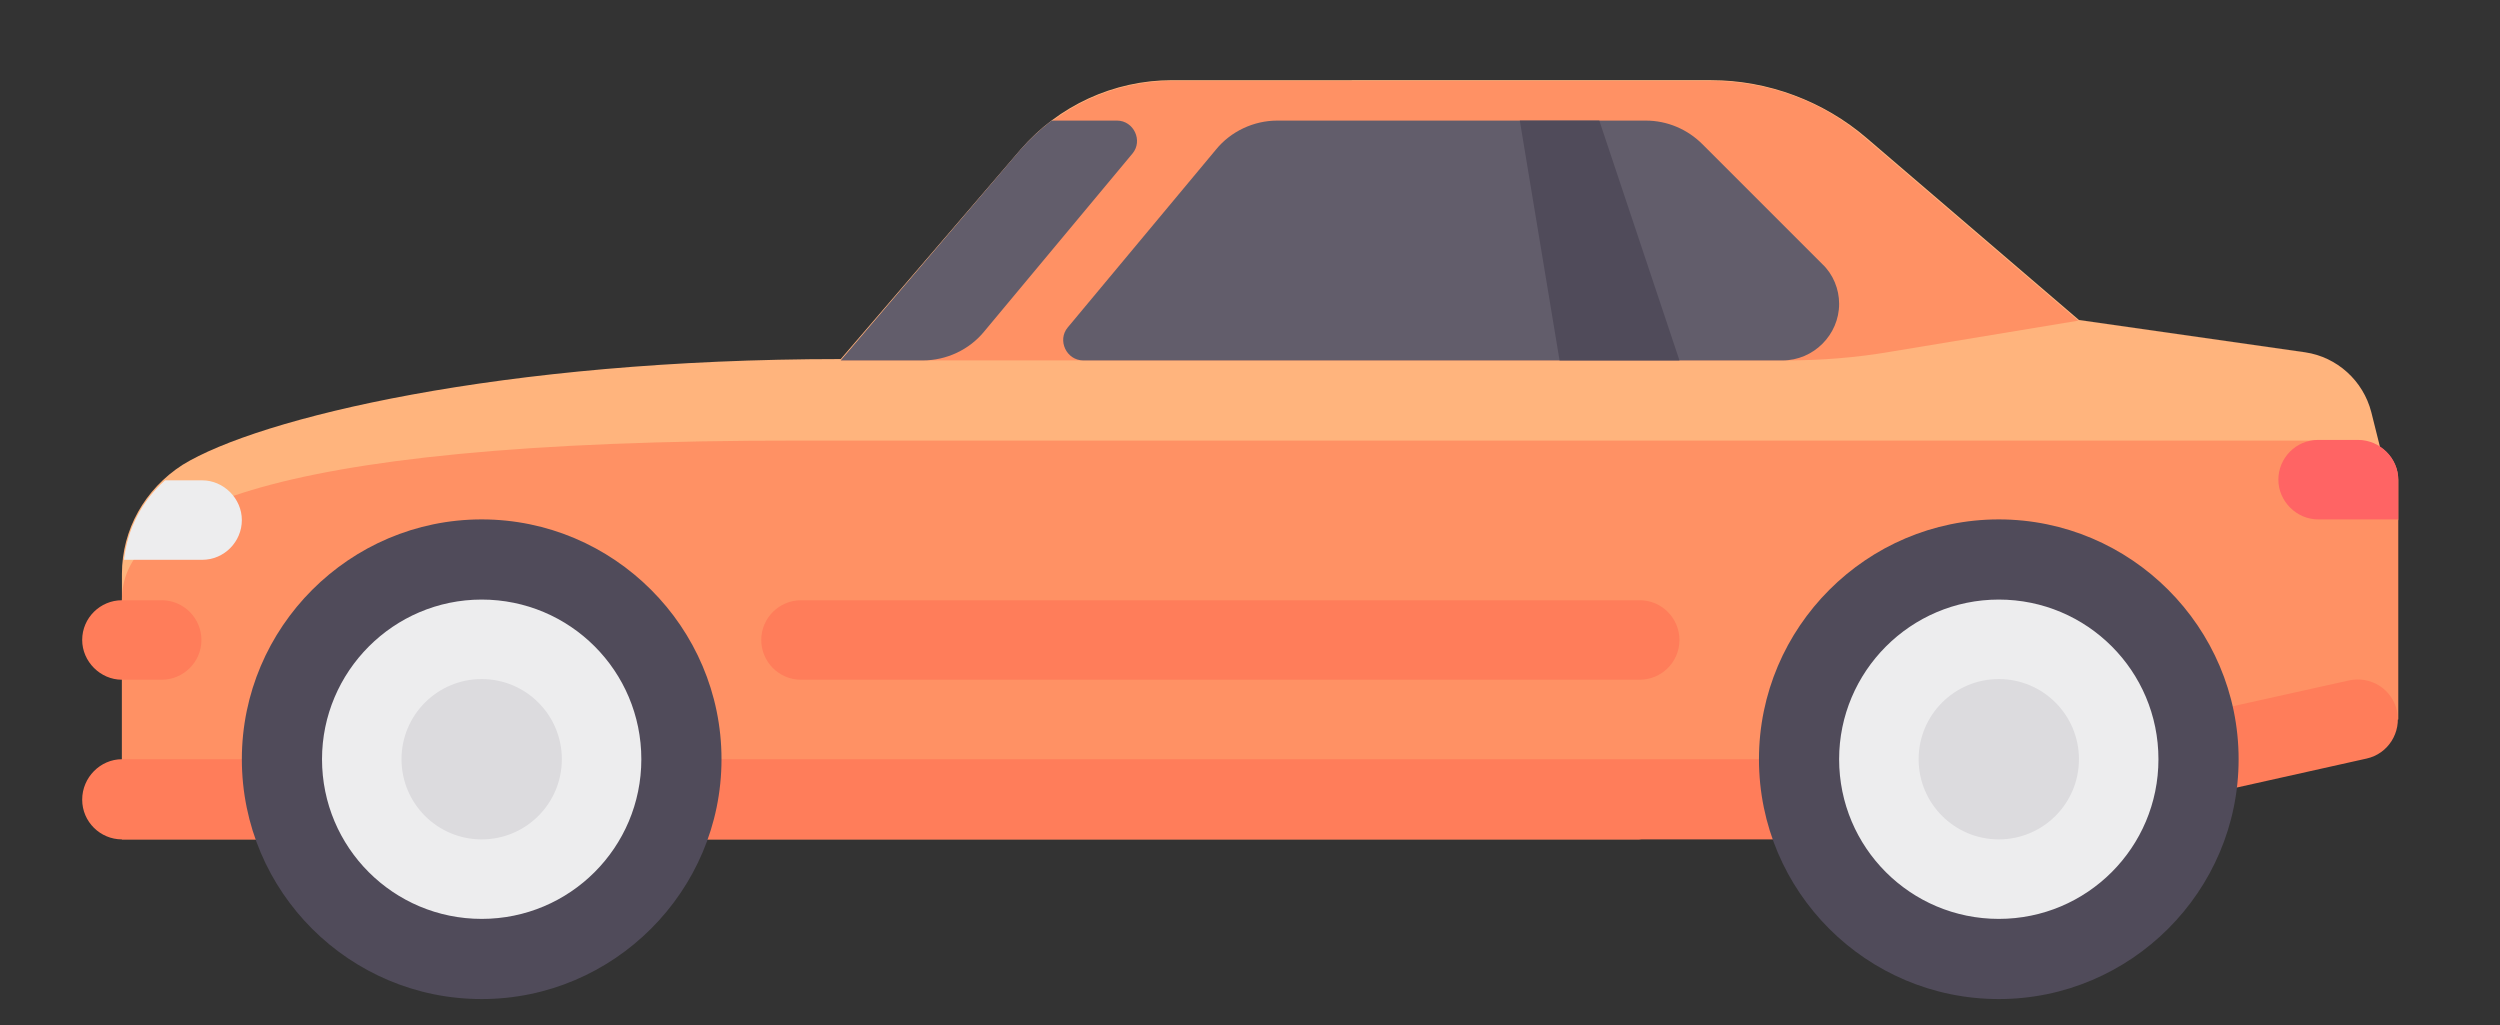
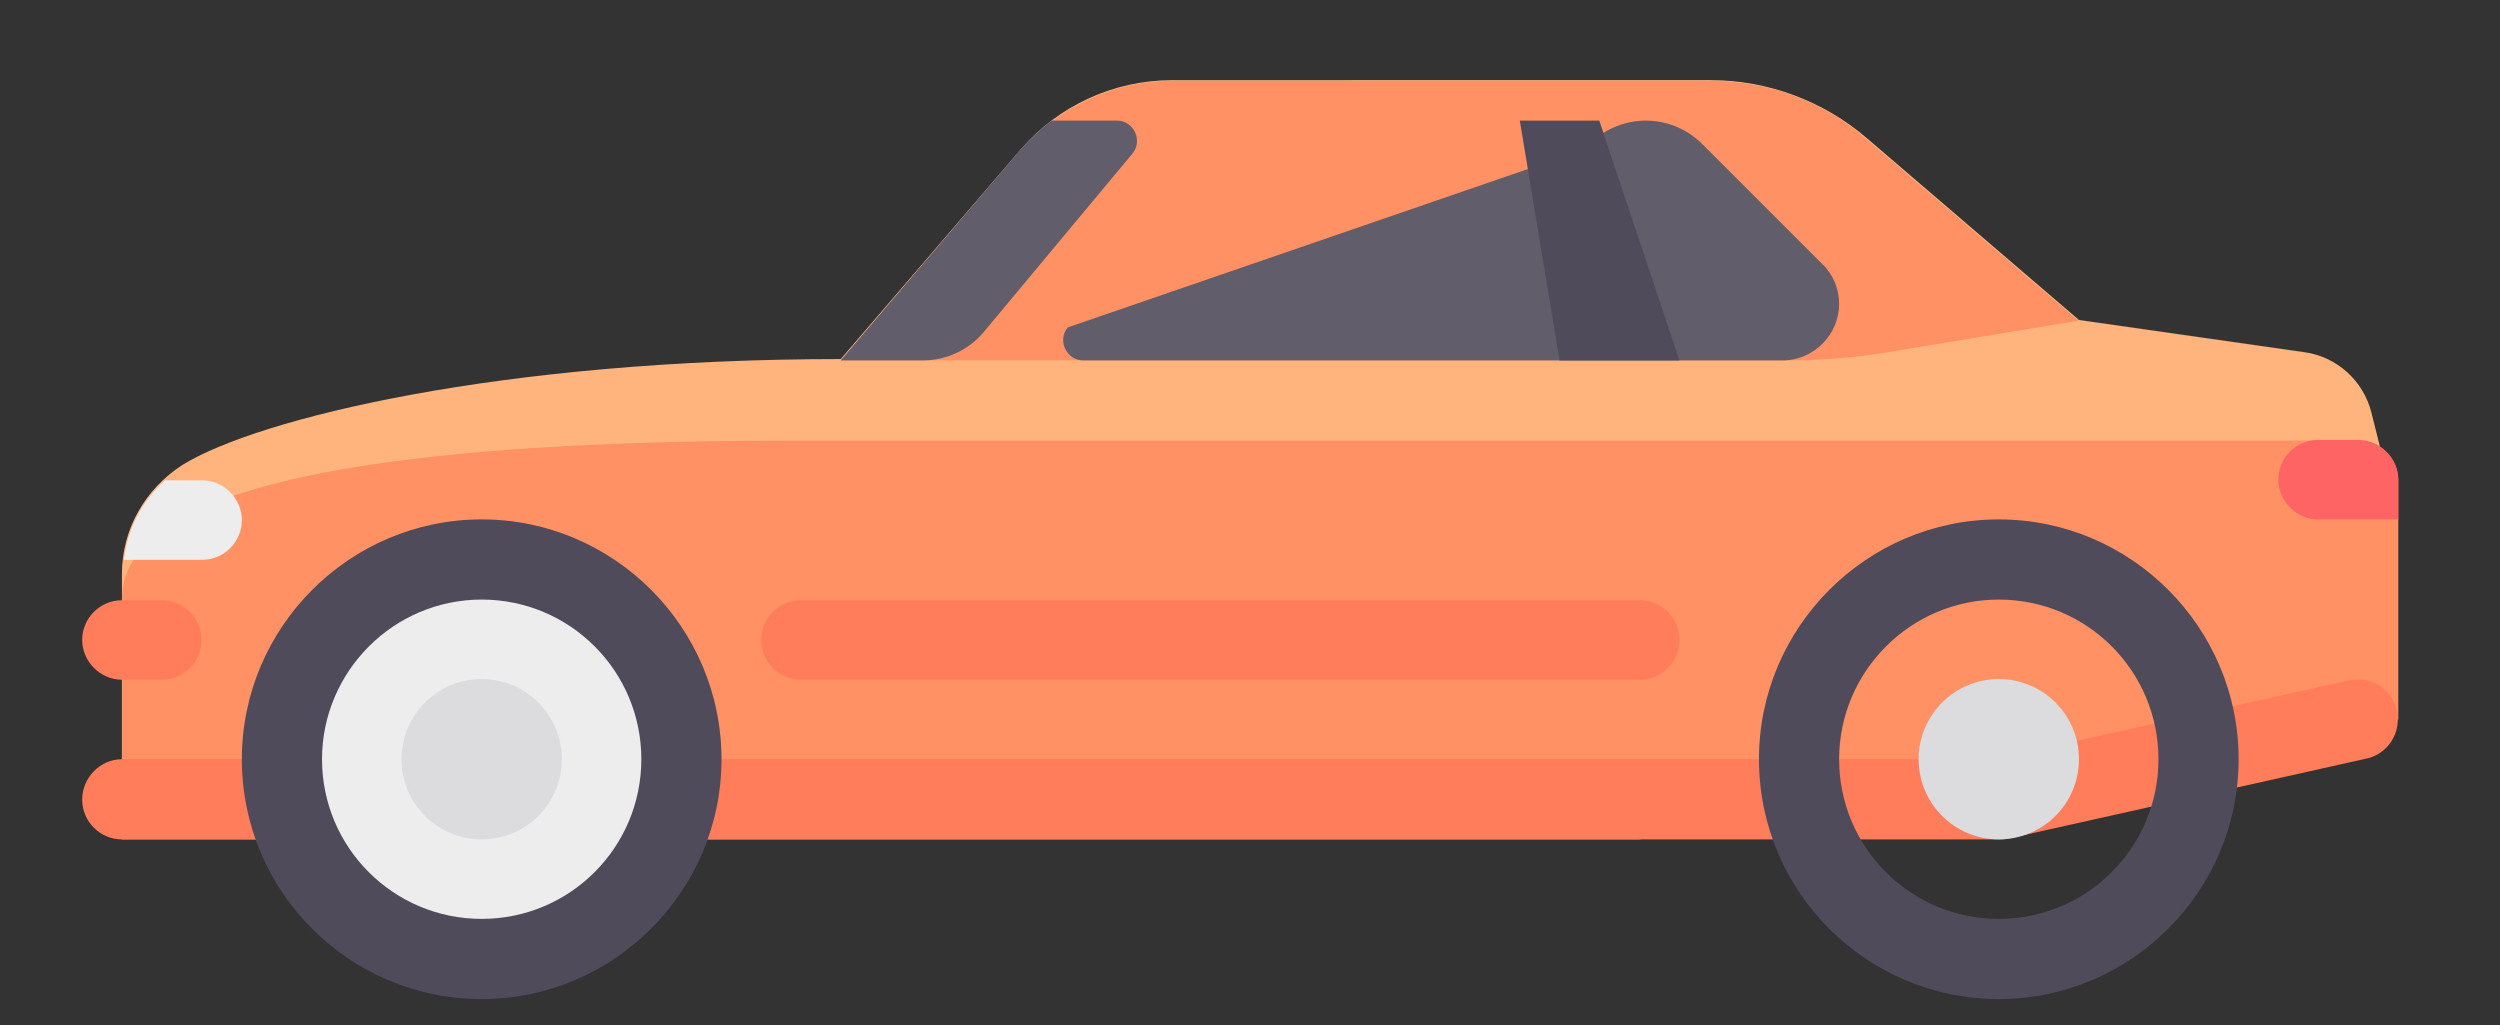
<svg xmlns="http://www.w3.org/2000/svg" version="1.1" id="圖層_1" x="0px" y="0px" viewBox="0 0 371.1 152.2" style="enable-background:new 0 0 371.1 152.2;" xml:space="preserve">
  <rect x="0" y="0" width="371.1" height="152.2" fill="#333333" stroke="none" />
  <style type="text/css">
	.st0{fill:#FFB47D;}
	.st1{fill:#FF9164;}
	.st2{fill:#FF7D5A;}
	.st3{fill:#EDEDEE;}
	.st4{fill:#504B5A;}
	.st5{fill:#DCDBDE;}
	.st6{fill:#625D6B;}
	.st7{fill:#FF6464;}
</style>
  <g id="XMLID_49_">
    <path id="XMLID_118_" class="st0" d="M18.1,85.2v33.5h248.9L356,77.2l-4-16c-1.2-4.7-5.1-8.2-9.8-8.9l-33.6-4.8l-31.5-27   c-6.4-5.5-14.7-8.6-23.1-8.6H174c-8.7,0-16.9,3.8-22.5,10.3l-26.7,31.1c-50.5,0-86.5,8.8-97.7,15.7C21.5,72.6,18.1,78.6,18.1,85.2z   " />
    <path id="XMLID_117_" class="st1" d="M18.1,89v35.6h225.2L356,106.8V71.3c0-3.3-2.7-5.9-5.9-5.9H118.9C35.9,65.3,18.1,77.2,18.1,89   L18.1,89z" />
    <path id="XMLID_116_" class="st2" d="M12.2,118.7c0,3.3,2.7,5.9,5.9,5.9h278.6c0.4,0,0.9,0,1.3-0.1l53.3-11.9   c3.2-0.7,5.2-3.9,4.5-7.1c-0.7-3.2-3.9-5.2-7.1-4.5l-52.7,11.7H18.1C14.9,112.7,12.2,115.4,12.2,118.7z" />
    <circle id="XMLID_115_" class="st3" cx="71.5" cy="112.7" r="29.6" />
    <path id="XMLID_112_" class="st4" d="M35.9,112.7c0-19.6,16-35.6,35.6-35.6s35.6,16,35.6,35.6s-16,35.6-35.6,35.6   S35.9,132.4,35.9,112.7z M47.8,112.7c0,13.1,10.6,23.7,23.7,23.7s23.7-10.6,23.7-23.7S84.6,89,71.5,89   C58.4,89,47.8,99.7,47.8,112.7z" />
    <circle id="XMLID_111_" class="st5" cx="71.5" cy="112.7" r="11.9" />
-     <circle id="XMLID_110_" class="st3" cx="296.7" cy="112.7" r="29.6" />
    <path id="XMLID_107_" class="st4" d="M261.1,112.7c0-19.6,16-35.6,35.6-35.6c19.6,0,35.6,16,35.6,35.6s-16,35.6-35.6,35.6   C277.1,148.3,261.1,132.4,261.1,112.7z M273,112.7c0,13.1,10.6,23.7,23.7,23.7c13.1,0,23.7-10.6,23.7-23.7S309.8,89,296.7,89   C283.6,89,273,99.7,273,112.7z" />
    <circle id="XMLID_106_" class="st5" cx="296.7" cy="112.7" r="11.9" />
    <g id="XMLID_103_">
      <path id="XMLID_105_" class="st2" d="M113,95L113,95c0-3.3,2.7-5.9,5.9-5.9h124.5c3.3,0,5.9,2.7,5.9,5.9l0,0    c0,3.3-2.7,5.9-5.9,5.9H118.9C115.6,100.9,113,98.2,113,95z" />
      <path id="XMLID_104_" class="st2" d="M12.2,95L12.2,95c0-3.3,2.7-5.9,5.9-5.9h5.9c3.3,0,5.9,2.7,5.9,5.9l0,0    c0,3.3-2.7,5.9-5.9,5.9h-5.9C14.9,100.9,12.2,98.2,12.2,95z" />
    </g>
    <path id="XMLID_102_" class="st1" d="M280.7,52.2c-5.2,0.9-10.4,1.3-15.6,1.3H124.8l26.7-31.1C157.1,15.8,165.4,12,174,12h79.9   c8.5,0,16.7,3,23.1,8.6l31.5,27L280.7,52.2z" />
-     <path id="XMLID_101_" class="st6" d="M158.5,48.6c-1.6,1.9-0.2,4.9,2.3,4.9h103.8c4.6,0,8.4-3.8,8.4-8.4l0,0c0-2.2-0.9-4.4-2.5-5.9   l-17.8-17.8c-2.2-2.2-5.2-3.5-8.4-3.5h-54.7c-3.5,0-6.9,1.6-9.1,4.3L158.5,48.6z" />
+     <path id="XMLID_101_" class="st6" d="M158.5,48.6c-1.6,1.9-0.2,4.9,2.3,4.9h103.8c4.6,0,8.4-3.8,8.4-8.4l0,0c0-2.2-0.9-4.4-2.5-5.9   l-17.8-17.8c-2.2-2.2-5.2-3.5-8.4-3.5c-3.5,0-6.9,1.6-9.1,4.3L158.5,48.6z" />
    <polygon id="XMLID_100_" class="st4" points="225.6,17.9 237.4,17.9 249.3,53.5 231.5,53.5  " />
    <path id="XMLID_99_" class="st3" d="M18.4,83.1H30c3.3,0,5.9-2.7,5.9-5.9s-2.7-5.9-5.9-5.9h-5.5C21.1,74.3,18.9,78.5,18.4,83.1z" />
    <path id="XMLID_98_" class="st6" d="M124.8,53.5h12.2c3.5,0,6.9-1.6,9.1-4.3l22-26.4c1.6-1.9,0.2-4.9-2.3-4.9h-9.7   c-1.7,1.3-3.3,2.8-4.7,4.4L124.8,53.5z" />
    <path id="XMLID_97_" class="st7" d="M350,65.3h-5.9c-3.3,0-5.9,2.7-5.9,5.9s2.7,5.9,5.9,5.9H356v-5.9C356,68,353.3,65.3,350,65.3z" />
    <g id="XMLID_96_">
	</g>
    <g id="XMLID_95_">
	</g>
    <g id="XMLID_94_">
	</g>
    <g id="XMLID_93_">
	</g>
    <g id="XMLID_92_">
	</g>
    <g id="XMLID_91_">
	</g>
    <g id="XMLID_90_">
	</g>
    <g id="XMLID_89_">
	</g>
    <g id="XMLID_88_">
	</g>
    <g id="XMLID_87_">
	</g>
    <g id="XMLID_86_">
	</g>
    <g id="XMLID_85_">
	</g>
    <g id="XMLID_84_">
	</g>
    <g id="XMLID_52_">
	</g>
    <g id="XMLID_51_">
	</g>
  </g>
</svg>